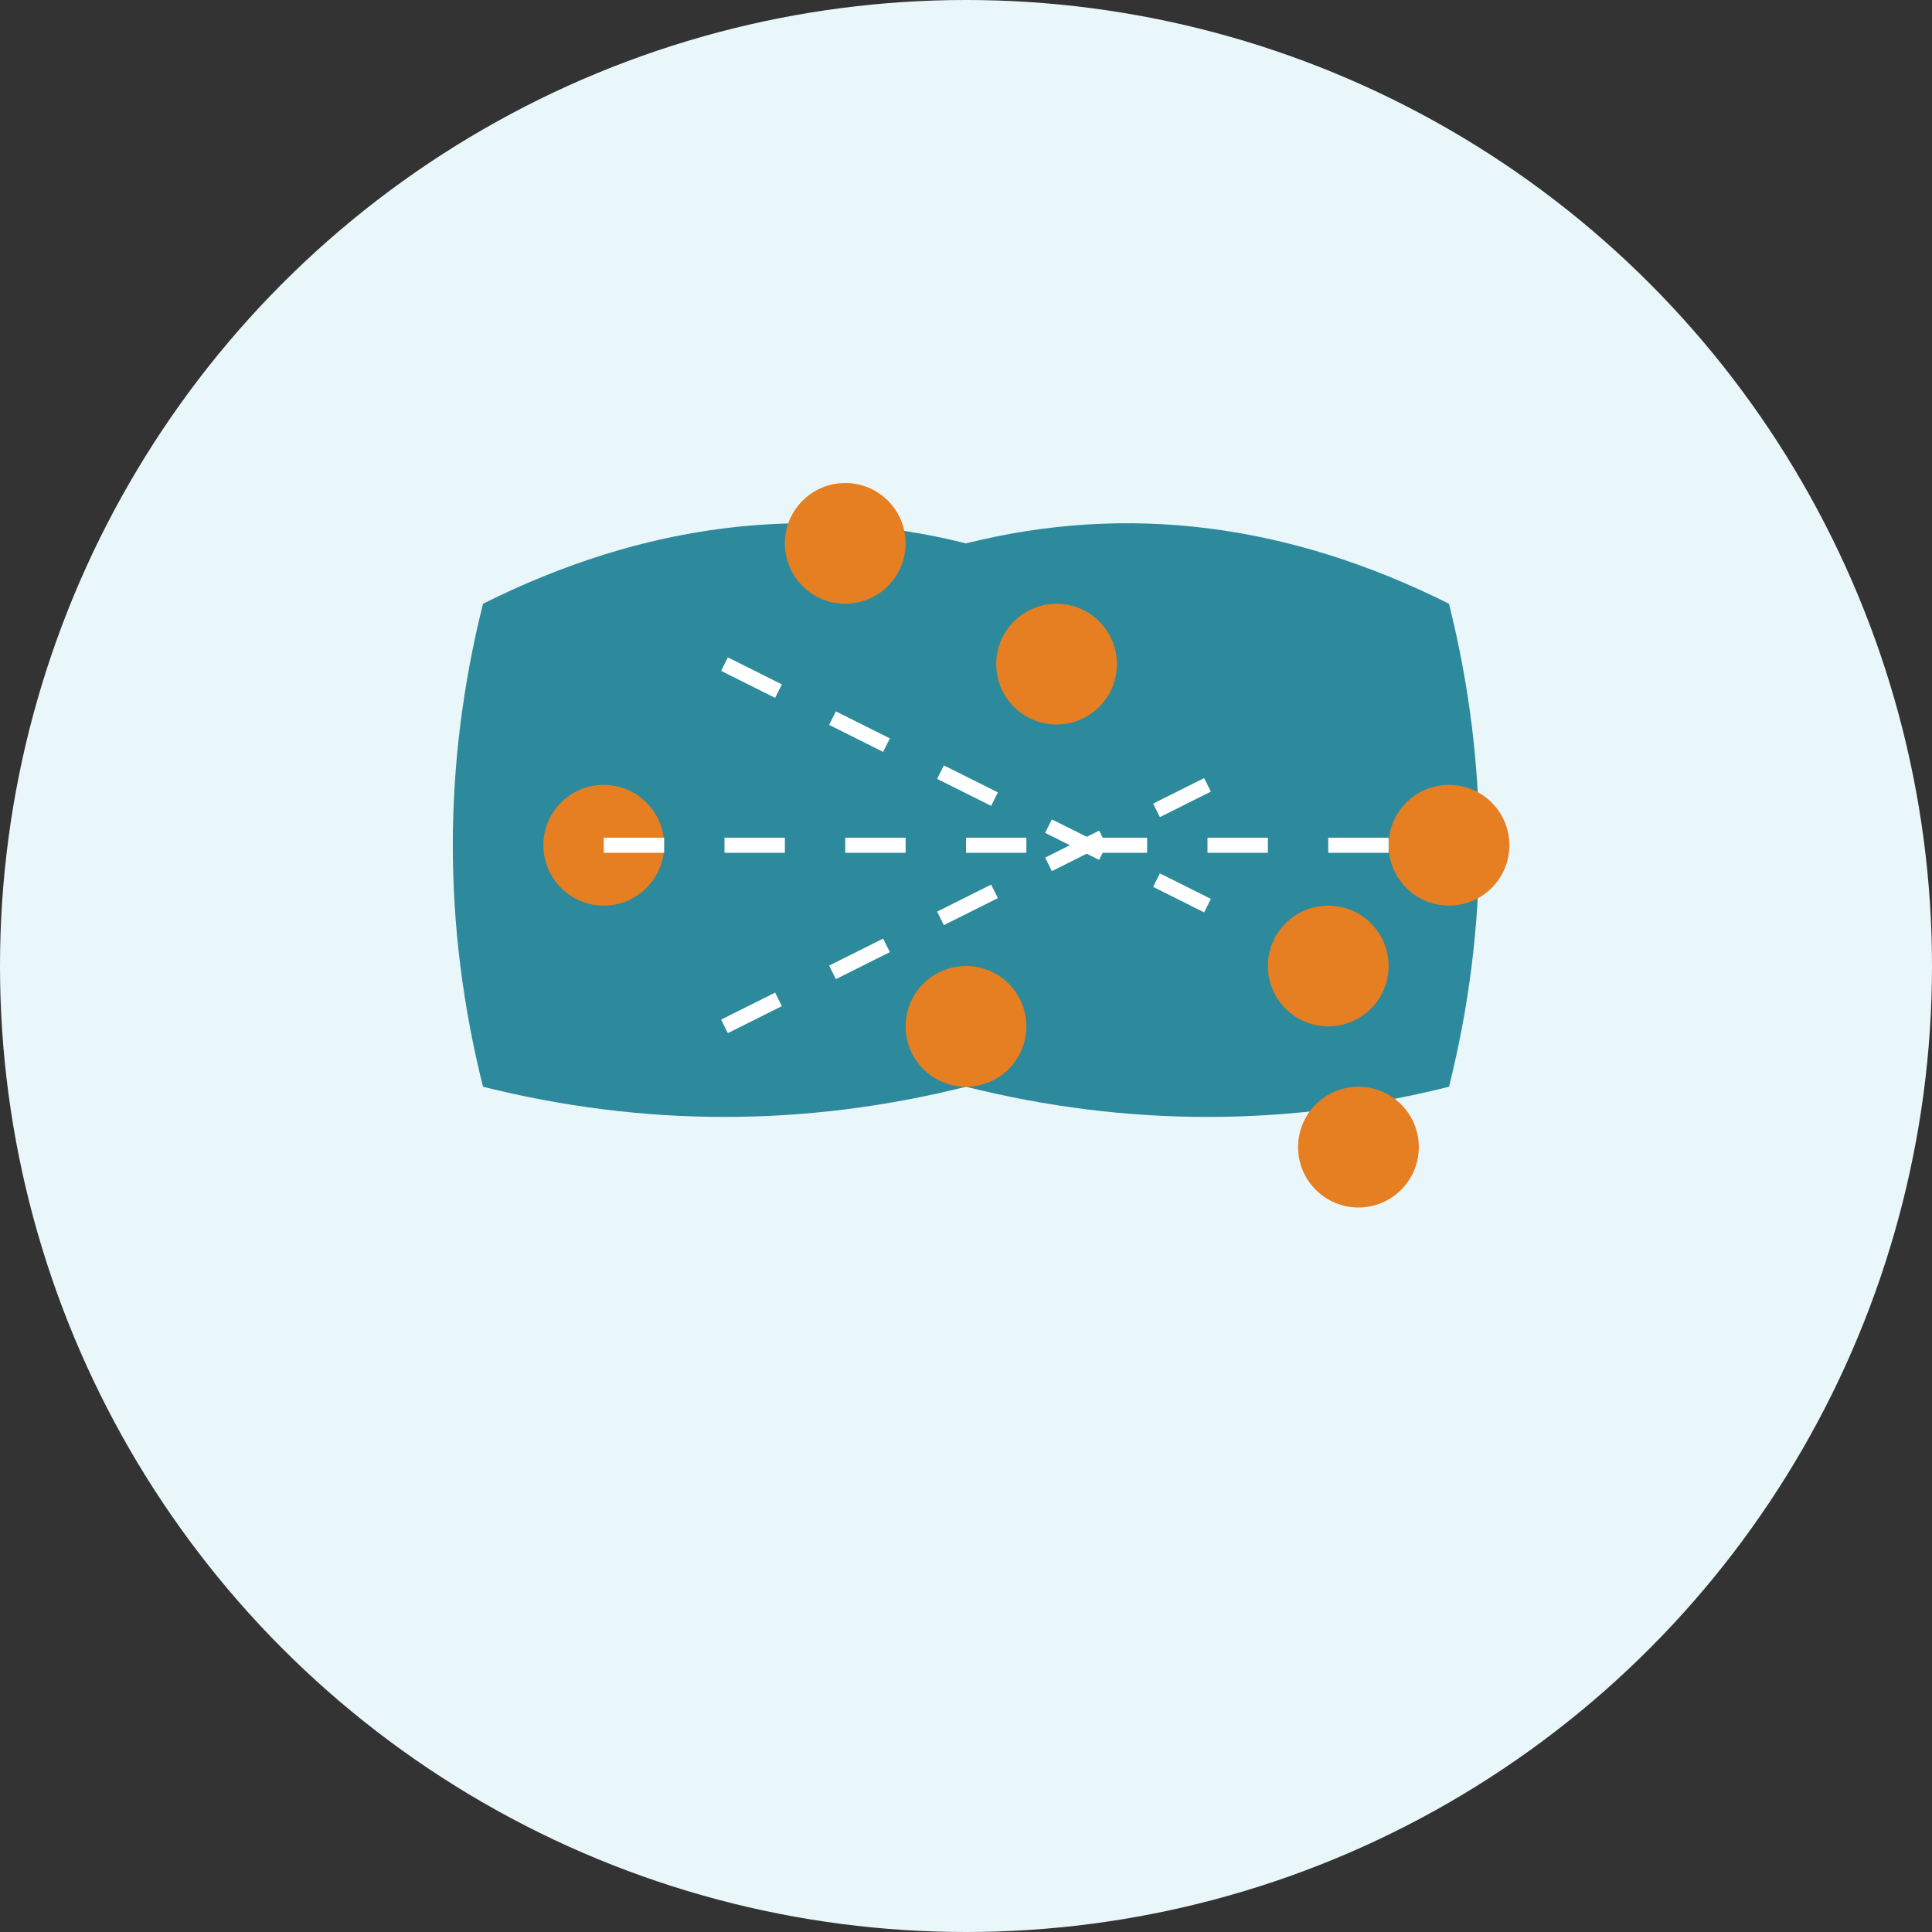
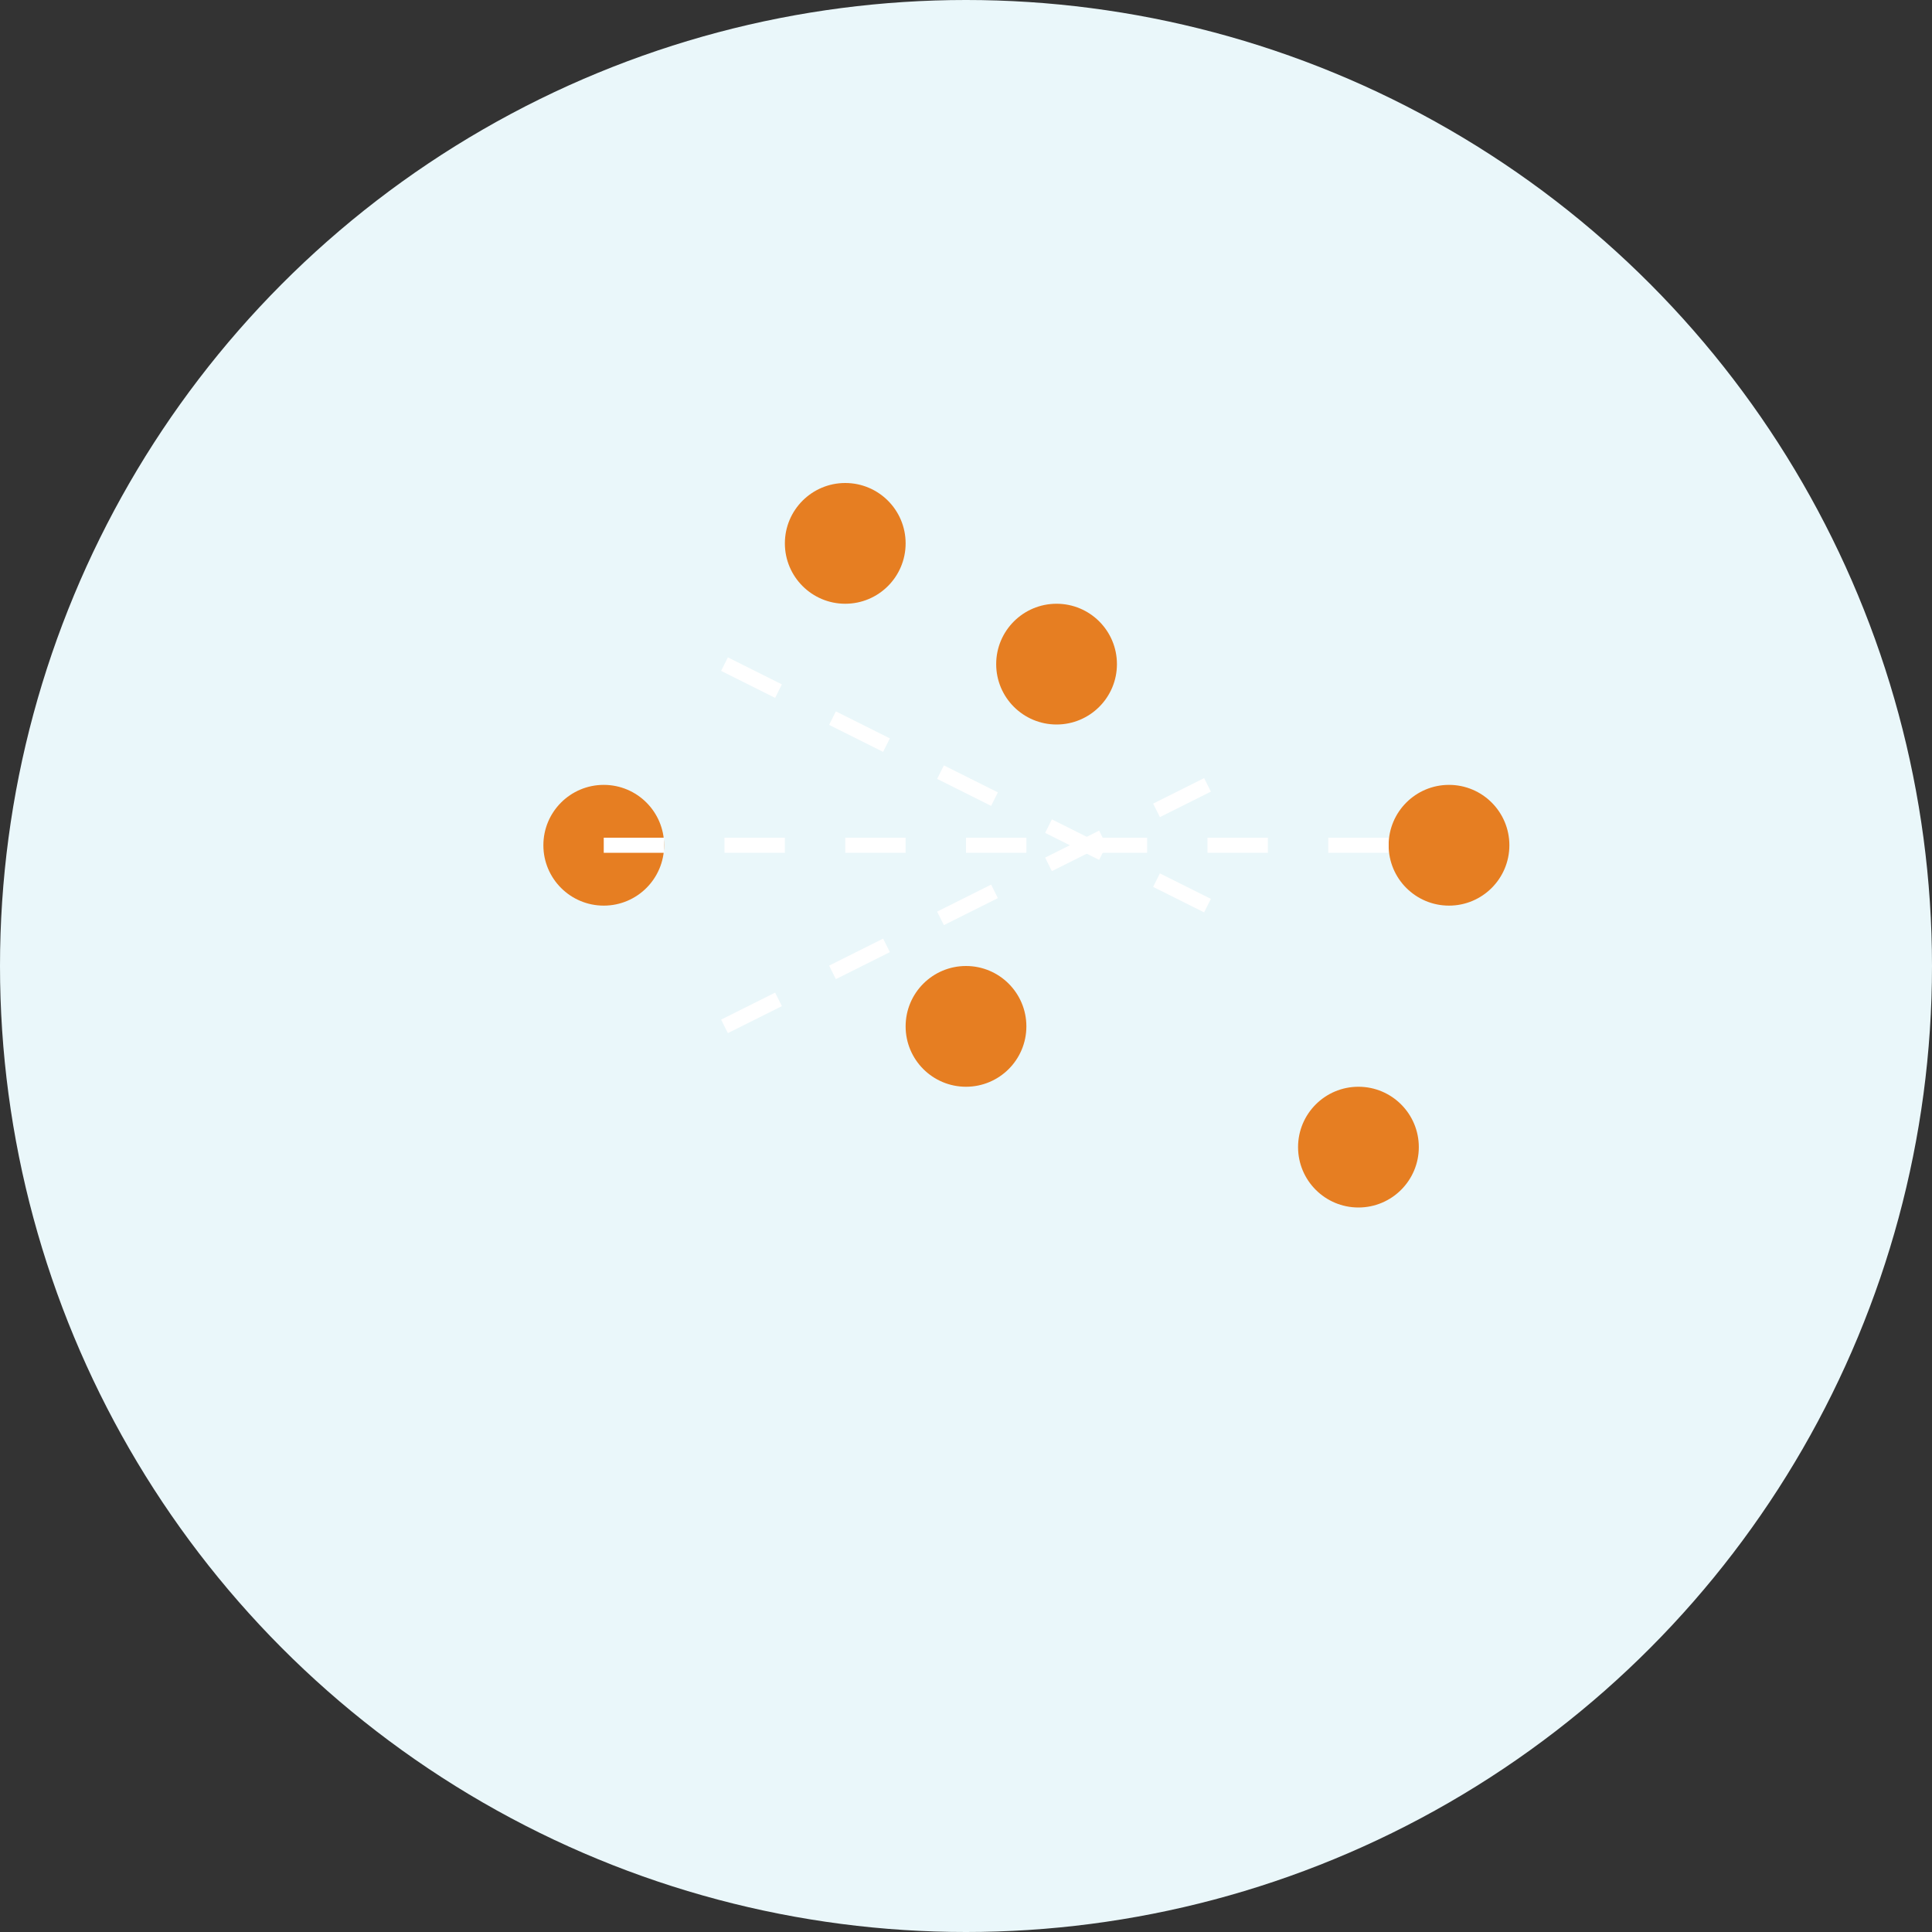
<svg xmlns="http://www.w3.org/2000/svg" width="64px" height="64px" viewBox="0 0 64 64" version="1.1">
  <rect x="0" y="0" width="64" height="64" fill="#333333" stroke="none" />
  <title>Australia Map</title>
  <g stroke="none" fill="none">
    <circle fill="#EAF7FA" cx="32" cy="32" r="32" />
-     <path d="M16,20 Q24,16 32,18 Q40,16 48,20 Q50,28 48,36 Q40,38 32,36 Q24,38 16,36 Q14,28 16,20 Z" fill="#2C8A9C" />
    <circle fill="#E67E22" cx="48" cy="28" r="2" />
-     <circle fill="#E67E22" cx="44" cy="32" r="2" />
    <circle fill="#E67E22" cx="35" cy="22" r="2" />
    <circle fill="#E67E22" cx="20" cy="28" r="2" />
    <circle fill="#E67E22" cx="32" cy="34" r="2" />
    <circle fill="#E67E22" cx="28" cy="18" r="2" />
    <circle fill="#E67E22" cx="45" cy="38" r="2" />
    <path d="M24,22 L40,30" stroke="#FFFFFF" stroke-width="0.5" stroke-dasharray="2,2" />
    <path d="M20,28 L48,28" stroke="#FFFFFF" stroke-width="0.5" stroke-dasharray="2,2" />
    <path d="M24,34 L40,26" stroke="#FFFFFF" stroke-width="0.5" stroke-dasharray="2,2" />
  </g>
</svg>